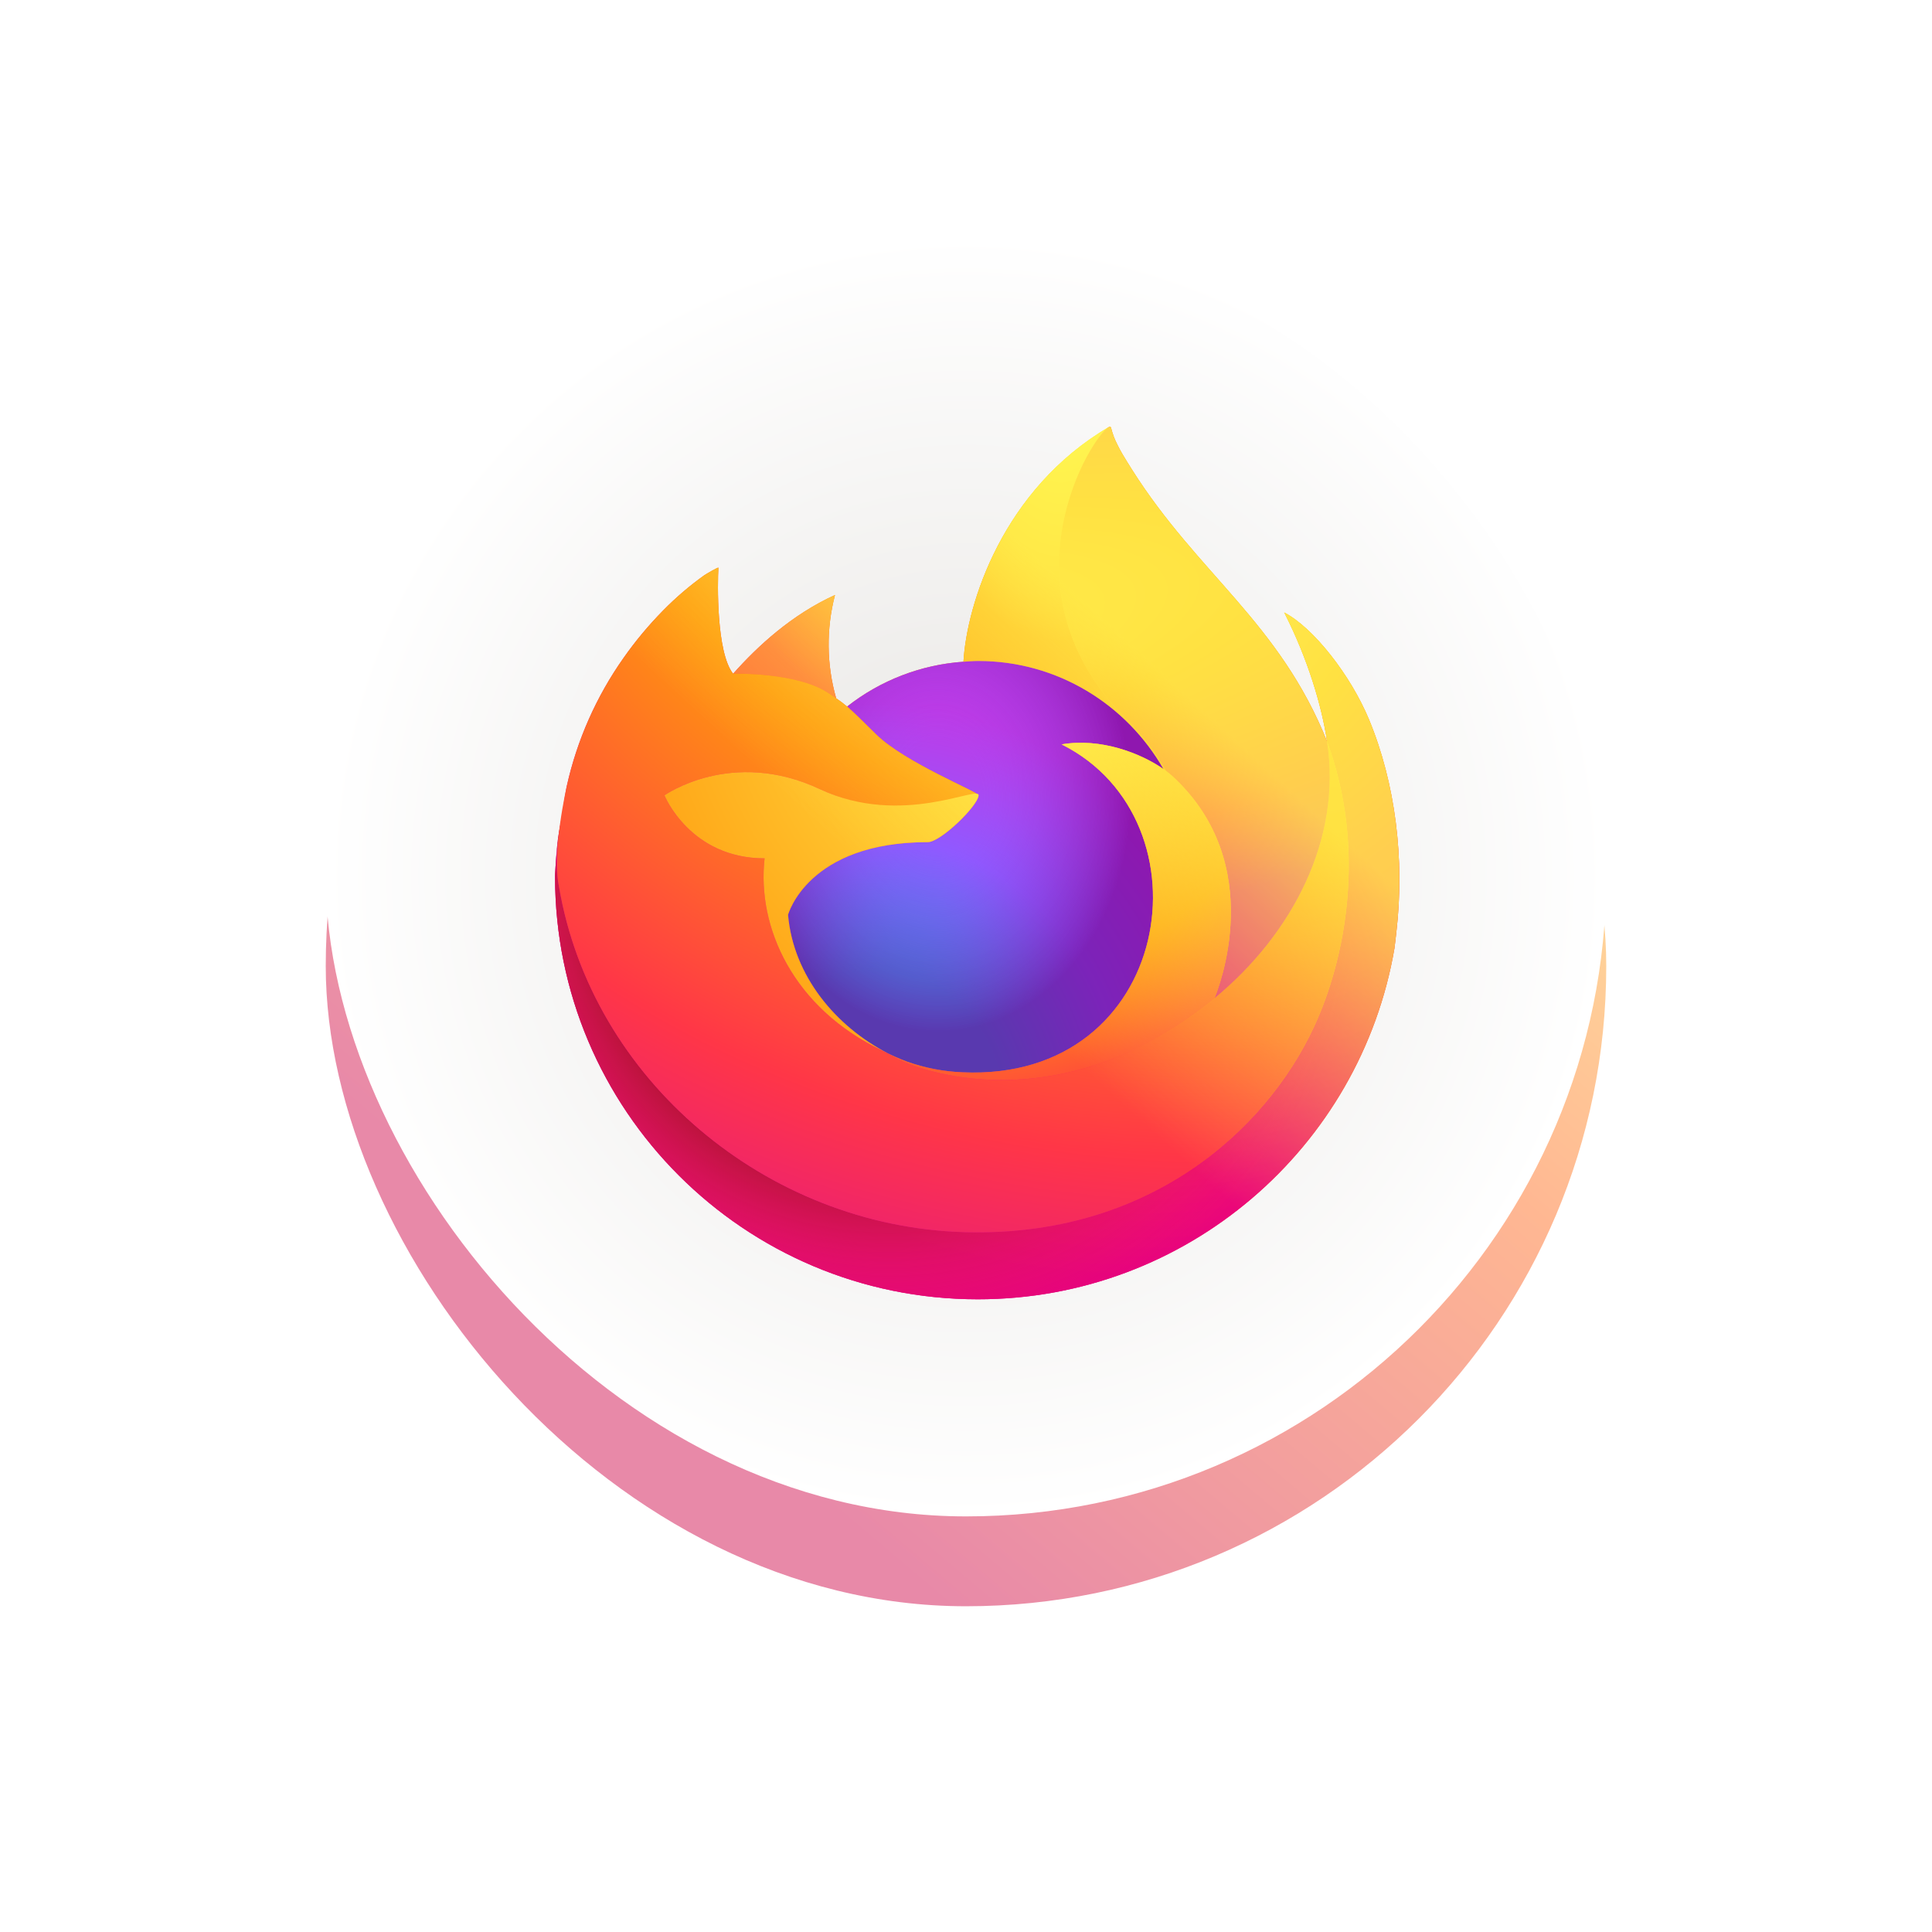
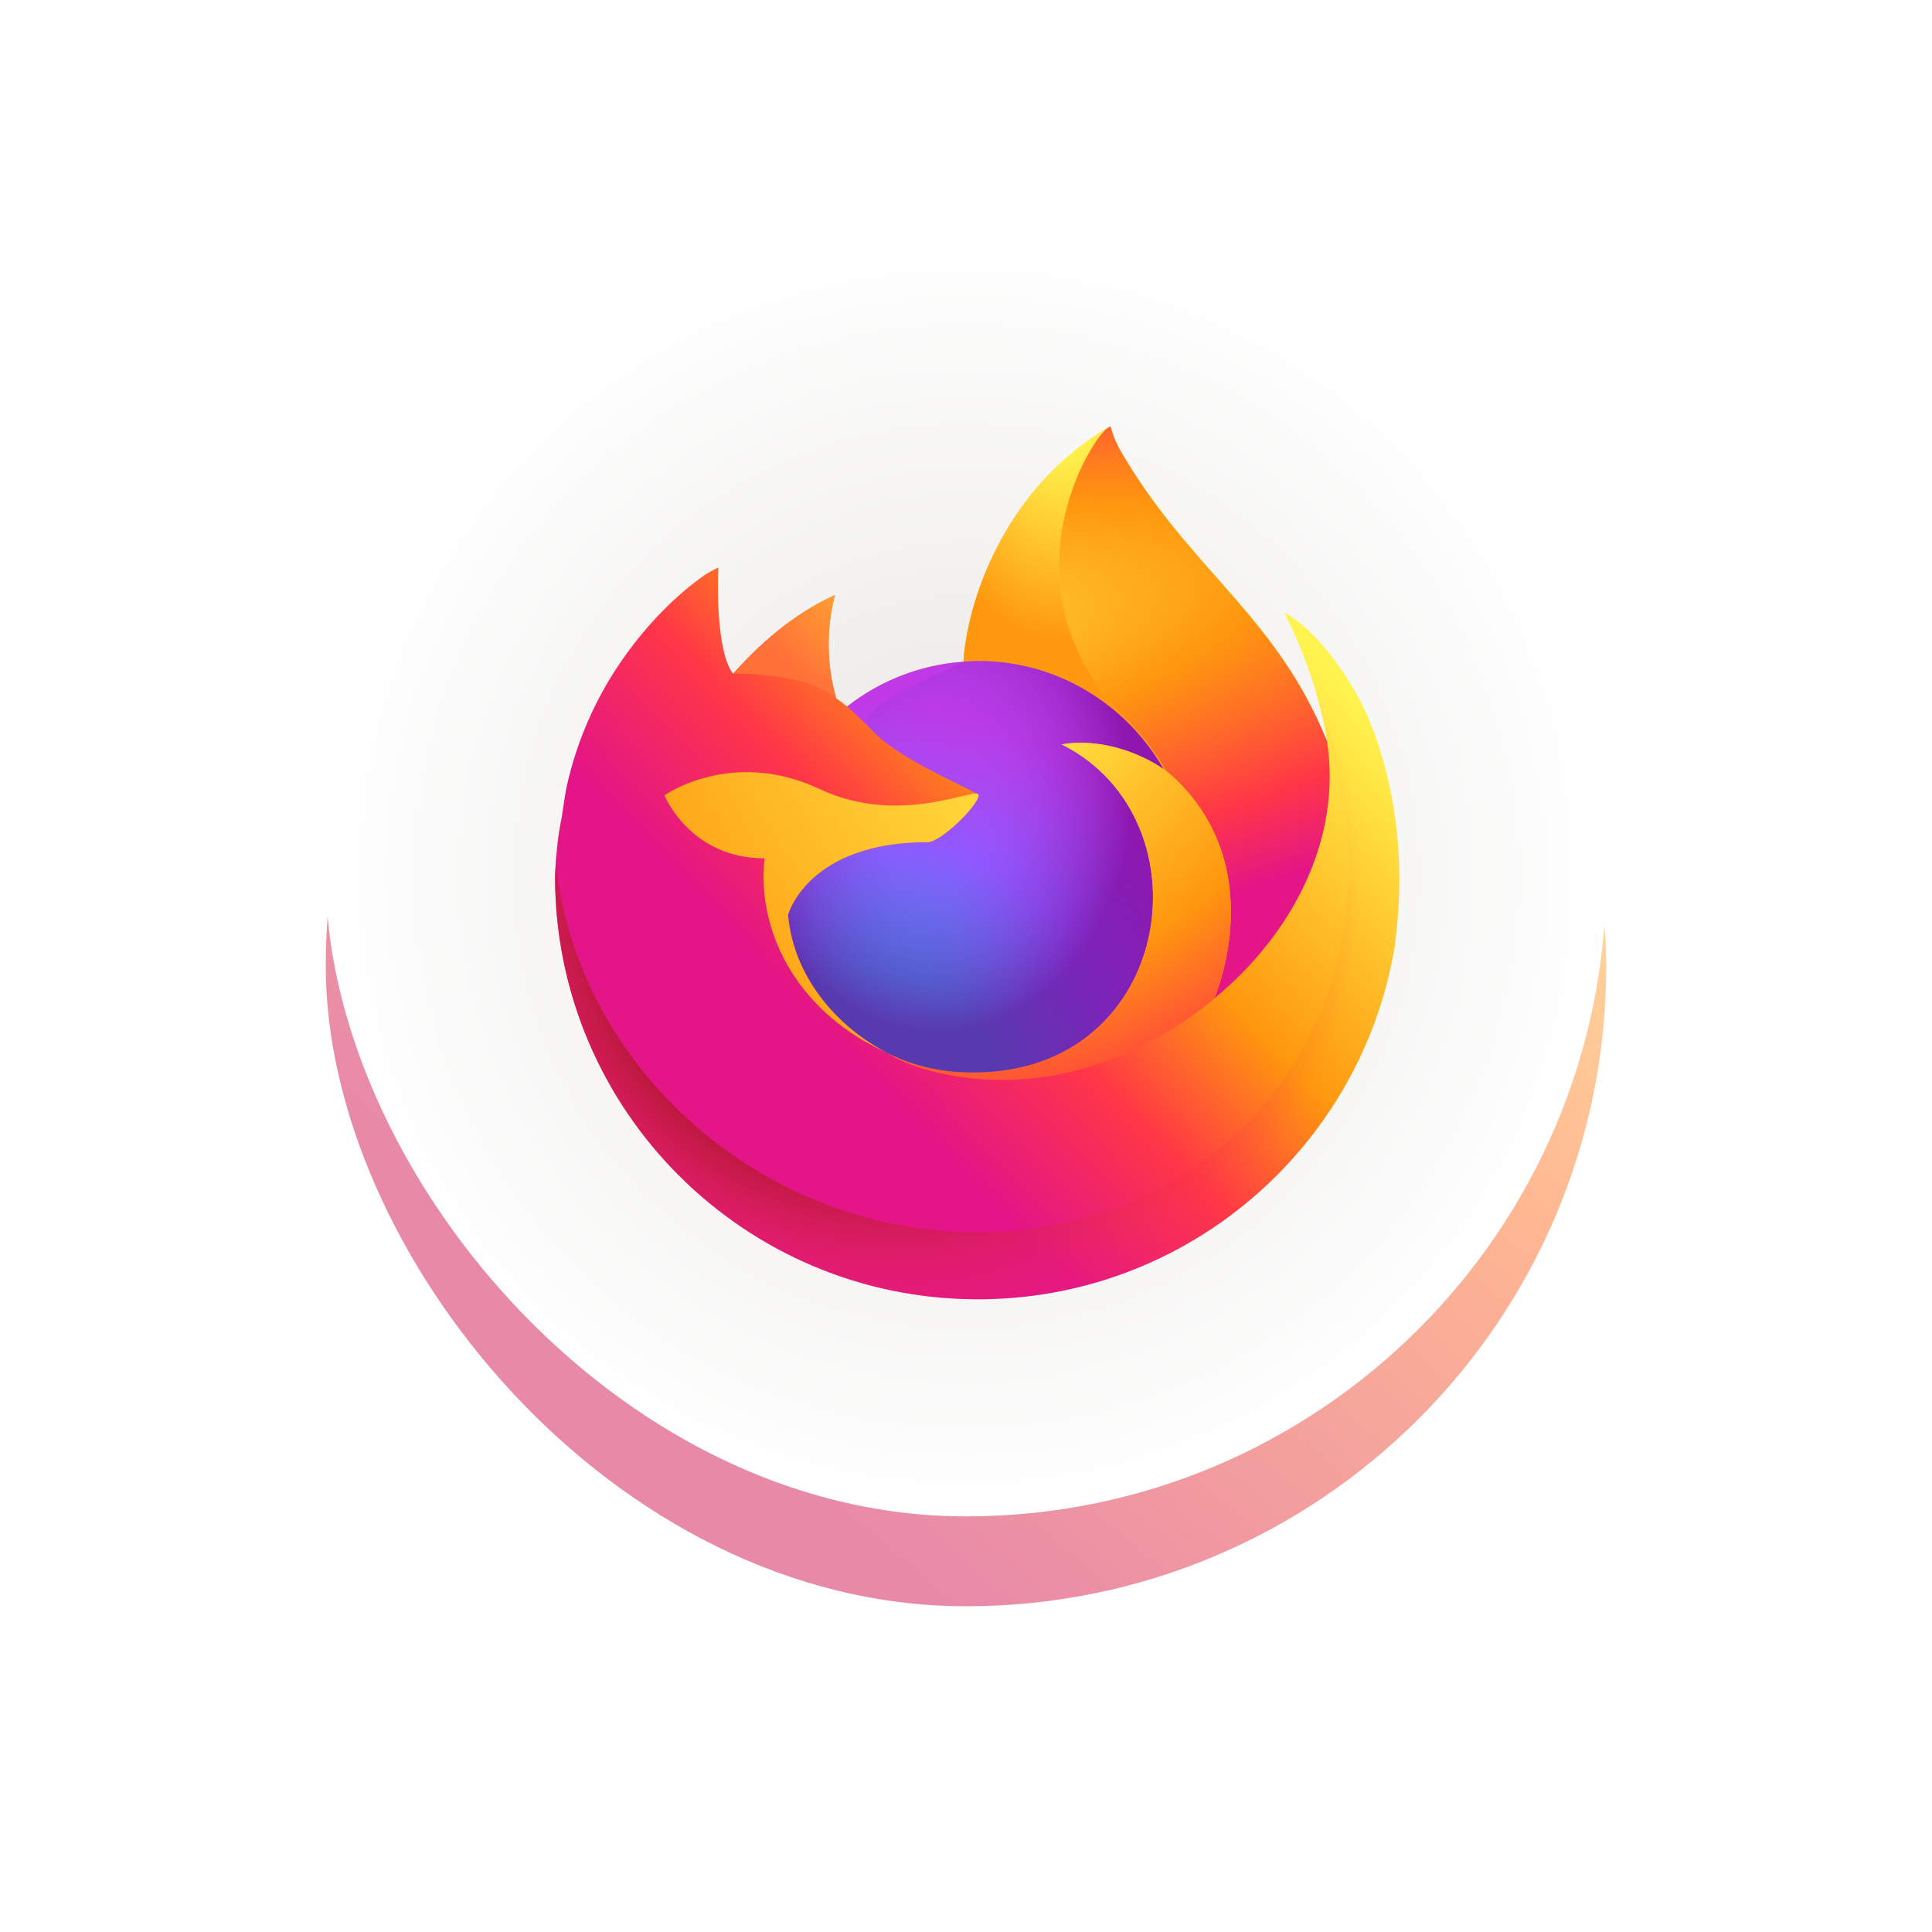
<svg xmlns="http://www.w3.org/2000/svg" width="86" height="86" viewBox="0 0 86 86" fill="none">
  <g opacity="0.5" filter="url(#filter0_f)">
    <rect x="14.5" y="14.5" width="57" height="57" rx="28.5" fill="url(#paint0_linear)" />
  </g>
  <rect x="14.5" y="10.5" width="57" height="57" rx="28.5" fill="url(#paint1_radial)" />
  <path d="M60.938 32.025C60.12 30.058 58.464 27.934 57.163 27.263C58.222 29.338 58.834 31.42 59.068 32.974C59.068 32.977 59.07 32.984 59.072 33.005C56.944 27.701 53.336 25.563 50.39 20.907C50.242 20.671 50.092 20.435 49.947 20.186C49.873 20.059 49.804 19.93 49.74 19.797C49.617 19.561 49.523 19.311 49.459 19.053C49.459 19.041 49.455 19.029 49.447 19.019C49.439 19.01 49.428 19.004 49.416 19.003C49.404 18.999 49.392 18.999 49.38 19.003C49.378 19.003 49.374 19.006 49.371 19.008C49.367 19.009 49.362 19.013 49.357 19.015C49.359 19.013 49.364 19.006 49.365 19.005C44.638 21.773 43.035 26.894 42.887 29.456C41 29.586 39.195 30.282 37.709 31.452C37.553 31.32 37.39 31.198 37.221 31.084C36.792 29.583 36.774 27.995 37.168 26.485C35.235 27.366 33.732 28.757 32.639 29.985H32.63C31.884 29.04 31.937 25.924 31.979 25.273C31.971 25.233 31.423 25.557 31.351 25.606C30.693 26.076 30.078 26.603 29.512 27.181C28.869 27.834 28.281 28.539 27.755 29.289C27.755 29.29 27.755 29.291 27.754 29.292C27.754 29.291 27.755 29.29 27.755 29.289C26.545 31.003 25.687 32.941 25.23 34.989C25.221 35.03 25.214 35.072 25.205 35.113C25.169 35.279 25.042 36.108 25.02 36.288C25.018 36.302 25.017 36.315 25.016 36.329C24.851 37.186 24.749 38.053 24.71 38.925C24.71 38.957 24.708 38.989 24.708 39.021C24.709 49.412 33.133 57.836 43.526 57.836C52.832 57.836 60.56 51.08 62.073 42.205C62.105 41.964 62.13 41.722 62.158 41.479C62.532 38.252 62.117 34.861 60.938 32.025ZM39.25 46.752C39.338 46.794 39.42 46.84 39.511 46.881C39.515 46.883 39.52 46.886 39.524 46.889C39.432 46.845 39.34 46.799 39.25 46.752ZM59.074 33.01L59.071 32.991C59.072 32.998 59.073 33.005 59.074 33.012L59.074 33.01Z" fill="url(#paint2_linear)" />
-   <path d="M60.938 32.025C60.12 30.058 58.464 27.934 57.163 27.263C58.221 29.338 58.834 31.42 59.068 32.974C59.068 32.969 59.069 32.977 59.071 32.991C59.072 32.998 59.073 33.005 59.074 33.011C60.85 37.825 59.882 42.719 58.489 45.709C56.332 50.337 51.112 55.079 42.941 54.848C34.112 54.598 26.334 48.047 24.883 39.468C24.618 38.115 24.883 37.428 25.016 36.329C24.853 37.176 24.792 37.421 24.71 38.925C24.71 38.958 24.708 38.989 24.708 39.022C24.708 49.412 33.133 57.836 43.525 57.836C52.832 57.836 60.56 51.08 62.073 42.205C62.105 41.964 62.13 41.722 62.158 41.479C62.532 38.252 62.117 34.861 60.938 32.025Z" fill="url(#paint3_radial)" />
  <path d="M60.938 32.025C60.12 30.058 58.464 27.934 57.163 27.263C58.221 29.338 58.834 31.42 59.068 32.974C59.068 32.969 59.069 32.977 59.071 32.991C59.072 32.998 59.073 33.005 59.074 33.011C60.85 37.825 59.882 42.719 58.489 45.709C56.332 50.337 51.112 55.079 42.941 54.848C34.112 54.598 26.334 48.047 24.883 39.468C24.618 38.115 24.883 37.428 25.016 36.329C24.853 37.176 24.792 37.421 24.71 38.925C24.71 38.958 24.708 38.989 24.708 39.022C24.708 49.412 33.133 57.836 43.525 57.836C52.832 57.836 60.56 51.08 62.073 42.205C62.105 41.964 62.13 41.722 62.158 41.479C62.532 38.252 62.117 34.861 60.938 32.025Z" fill="url(#paint4_radial)" />
  <path d="M51.794 34.237C51.834 34.266 51.872 34.294 51.91 34.323C51.438 33.485 50.85 32.718 50.164 32.044C44.314 26.195 48.63 19.362 49.358 19.015C49.36 19.012 49.364 19.006 49.365 19.005C44.639 21.773 43.035 26.894 42.888 29.456C43.107 29.441 43.325 29.423 43.549 29.423C47.076 29.423 50.148 31.362 51.794 34.237Z" fill="url(#paint5_radial)" />
  <path d="M43.56 35.404C43.53 35.872 41.876 37.486 41.298 37.486C35.947 37.486 35.078 40.723 35.078 40.723C35.315 43.449 37.213 45.693 39.511 46.881C39.616 46.935 39.722 46.984 39.828 47.032C40.01 47.113 40.194 47.188 40.381 47.258C41.169 47.537 41.994 47.696 42.829 47.73C52.208 48.17 54.025 36.519 47.257 33.135C48.99 32.833 50.789 33.531 51.794 34.236C50.148 31.362 47.076 29.422 43.549 29.422C43.326 29.422 43.107 29.441 42.888 29.456C41 29.586 39.196 30.281 37.709 31.451C37.996 31.694 38.32 32.019 39.002 32.691C40.279 33.949 43.554 35.252 43.56 35.404Z" fill="url(#paint6_radial)" />
-   <path d="M43.56 35.404C43.53 35.872 41.876 37.486 41.298 37.486C35.947 37.486 35.078 40.723 35.078 40.723C35.315 43.449 37.213 45.693 39.511 46.881C39.616 46.935 39.722 46.984 39.828 47.032C40.01 47.113 40.194 47.188 40.381 47.258C41.169 47.537 41.994 47.696 42.829 47.73C52.208 48.17 54.025 36.519 47.257 33.135C48.99 32.833 50.789 33.531 51.794 34.236C50.148 31.362 47.076 29.422 43.549 29.422C43.326 29.422 43.107 29.441 42.888 29.456C41 29.586 39.196 30.281 37.709 31.451C37.996 31.694 38.32 32.019 39.002 32.691C40.279 33.949 43.554 35.252 43.56 35.404Z" fill="url(#paint7_radial)" />
+   <path d="M43.56 35.404C43.53 35.872 41.876 37.486 41.298 37.486C35.947 37.486 35.078 40.723 35.078 40.723C35.315 43.449 37.213 45.693 39.511 46.881C39.616 46.935 39.722 46.984 39.828 47.032C40.01 47.113 40.194 47.188 40.381 47.258C41.169 47.537 41.994 47.696 42.829 47.73C52.208 48.17 54.025 36.519 47.257 33.135C48.99 32.833 50.789 33.531 51.794 34.236C50.148 31.362 47.076 29.422 43.549 29.422C43.326 29.422 43.107 29.441 42.888 29.456C37.996 31.694 38.32 32.019 39.002 32.691C40.279 33.949 43.554 35.252 43.56 35.404Z" fill="url(#paint7_radial)" />
  <path d="M36.831 30.826C36.962 30.91 37.092 30.997 37.221 31.084C36.792 29.584 36.774 27.996 37.169 26.486C35.235 27.366 33.732 28.757 32.639 29.985C32.729 29.983 35.459 29.934 36.831 30.826Z" fill="url(#paint8_radial)" />
-   <path d="M24.883 39.468C26.334 48.048 34.112 54.598 42.941 54.848C51.112 55.08 56.332 50.337 58.489 45.71C59.882 42.719 60.85 37.825 59.074 33.012L59.074 33.01L59.071 32.992C59.069 32.978 59.068 32.969 59.068 32.974C59.068 32.977 59.069 32.984 59.072 33.005C59.739 37.363 57.523 41.585 54.057 44.44L54.047 44.465C47.294 49.963 40.832 47.782 39.523 46.889C39.431 46.845 39.34 46.799 39.249 46.753C35.312 44.871 33.686 41.285 34.035 38.209C30.71 38.209 29.577 35.405 29.577 35.405C29.577 35.405 32.562 33.277 36.495 35.127C40.139 36.842 43.56 35.405 43.56 35.405C43.553 35.252 40.278 33.949 39.002 32.691C38.319 32.019 37.995 31.695 37.709 31.452C37.553 31.32 37.39 31.198 37.221 31.084C37.092 30.996 36.962 30.91 36.831 30.826C35.459 29.934 32.729 29.983 32.639 29.985H32.63C31.884 29.04 31.937 25.924 31.979 25.273C31.97 25.232 31.423 25.557 31.351 25.606C30.693 26.076 30.078 26.603 29.512 27.181C28.869 27.834 28.281 28.539 27.755 29.289C27.755 29.29 27.755 29.291 27.754 29.292C27.754 29.291 27.755 29.29 27.755 29.289C26.545 31.004 25.687 32.941 25.23 34.989C25.221 35.03 24.553 37.952 24.883 39.468Z" fill="url(#paint9_radial)" />
  <path d="M50.164 32.043C50.85 32.717 51.438 33.485 51.91 34.323C52.014 34.401 52.111 34.478 52.193 34.554C56.459 38.484 54.224 44.044 54.057 44.44C57.523 41.585 59.739 37.363 59.072 33.005C56.944 27.701 53.336 25.563 50.39 20.907C50.242 20.671 50.092 20.435 49.947 20.186C49.873 20.059 49.804 19.93 49.74 19.797C49.617 19.561 49.523 19.311 49.459 19.053C49.459 19.041 49.455 19.029 49.447 19.019C49.439 19.01 49.428 19.004 49.416 19.003C49.404 18.999 49.392 18.999 49.38 19.003C49.378 19.003 49.374 19.006 49.371 19.008C49.367 19.009 49.362 19.013 49.357 19.015C48.63 19.362 44.314 26.195 50.164 32.043Z" fill="url(#paint10_radial)" />
  <path d="M52.193 34.554C52.111 34.478 52.014 34.401 51.91 34.323C51.872 34.294 51.835 34.265 51.794 34.237C50.789 33.531 48.99 32.834 47.256 33.135C54.025 36.519 52.208 48.17 42.829 47.731C41.994 47.697 41.169 47.537 40.381 47.258C40.194 47.188 40.01 47.113 39.828 47.032C39.722 46.984 39.616 46.935 39.511 46.881C39.514 46.883 39.52 46.886 39.523 46.889C40.832 47.781 47.294 49.962 54.047 44.464L54.057 44.44C54.224 44.044 56.459 38.484 52.193 34.554Z" fill="url(#paint11_radial)" />
  <path d="M35.078 40.723C35.078 40.723 35.947 37.487 41.298 37.487C41.876 37.487 43.53 35.873 43.56 35.404C43.591 34.936 40.139 36.841 36.495 35.127C32.562 33.276 29.577 35.404 29.577 35.404C29.577 35.404 30.711 38.208 34.035 38.208C33.686 41.284 35.313 44.871 39.25 46.752C39.338 46.794 39.42 46.84 39.511 46.881C37.213 45.693 35.315 43.449 35.078 40.723Z" fill="url(#paint12_radial)" />
-   <path d="M60.938 32.025C60.12 30.058 58.464 27.934 57.163 27.263C58.221 29.338 58.834 31.42 59.068 32.974C59.068 32.977 59.069 32.984 59.072 33.005C56.944 27.701 53.336 25.563 50.39 20.907C50.242 20.671 50.092 20.435 49.947 20.186C49.873 20.059 49.804 19.93 49.74 19.797C49.617 19.561 49.523 19.311 49.459 19.053C49.459 19.041 49.455 19.029 49.447 19.019C49.439 19.01 49.428 19.004 49.416 19.003C49.404 18.999 49.392 18.999 49.38 19.003C49.378 19.003 49.374 19.006 49.371 19.008C49.367 19.009 49.362 19.013 49.357 19.015C49.359 19.013 49.364 19.006 49.365 19.005C44.638 21.773 43.035 26.894 42.887 29.456C43.107 29.441 43.325 29.423 43.548 29.423C47.076 29.423 50.148 31.362 51.793 34.237C50.788 33.531 48.989 32.834 47.256 33.135C54.024 36.519 52.207 48.171 42.829 47.731C41.993 47.697 41.168 47.538 40.38 47.258C40.194 47.188 40.01 47.113 39.827 47.032C39.721 46.984 39.615 46.935 39.51 46.881C39.514 46.884 39.519 46.886 39.523 46.889C39.431 46.845 39.34 46.799 39.249 46.752C39.337 46.794 39.42 46.84 39.51 46.881C37.212 45.693 35.315 43.449 35.078 40.723C35.078 40.723 35.946 37.487 41.297 37.487C41.875 37.487 43.529 35.873 43.56 35.404C43.553 35.252 40.278 33.949 39.001 32.691C38.319 32.019 37.995 31.695 37.708 31.452C37.552 31.32 37.39 31.197 37.221 31.084C36.792 29.583 36.773 27.995 37.168 26.485C35.235 27.365 33.731 28.756 32.638 29.985H32.63C31.884 29.04 31.936 25.924 31.979 25.273C31.97 25.232 31.422 25.557 31.351 25.606C30.692 26.076 30.077 26.603 29.512 27.181C28.869 27.834 28.281 28.539 27.755 29.289C27.755 29.29 27.755 29.291 27.754 29.292C27.754 29.291 27.755 29.29 27.755 29.289C26.545 31.003 25.687 32.941 25.23 34.989C25.221 35.03 25.214 35.072 25.205 35.113C25.169 35.279 25.01 36.12 24.988 36.3C24.986 36.314 24.99 36.286 24.988 36.3C24.843 37.169 24.75 38.045 24.71 38.925C24.71 38.958 24.709 38.989 24.709 39.022C24.709 49.412 33.133 57.836 43.525 57.836C52.832 57.836 60.56 51.08 62.073 42.205C62.105 41.964 62.13 41.722 62.158 41.479C62.532 38.252 62.117 34.861 60.938 32.025ZM59.071 32.991C59.072 32.998 59.073 33.005 59.074 33.012L59.074 33.01L59.071 32.991Z" fill="url(#paint13_linear)" />
  <defs>
    <filter id="filter0_f" x="0.5" y="0.5" width="85" height="85" filterUnits="userSpaceOnUse" color-interpolation-filters="sRGB">
      <feFlood flood-opacity="0" result="BackgroundImageFix" />
      <feBlend mode="normal" in="SourceGraphic" in2="BackgroundImageFix" result="shape" />
      <feGaussianBlur stdDeviation="7" result="effect1_foregroundBlur" />
    </filter>
    <linearGradient id="paint0_linear" x1="30.5" y1="62" x2="66" y2="20" gradientUnits="userSpaceOnUse">
      <stop stop-color="#D11352" />
      <stop offset="0.556" stop-color="#FF7026" />
      <stop offset="1" stop-color="#FFE242" />
    </linearGradient>
    <radialGradient id="paint1_radial" cx="0" cy="0" r="1" gradientUnits="userSpaceOnUse" gradientTransform="translate(43 39) rotate(90) scale(28.5)">
      <stop stop-color="#E7E5E2" />
      <stop offset="1" stop-color="white" />
    </radialGradient>
    <linearGradient id="paint2_linear" x1="57.5" y1="25.02" x2="27.285" y2="54.166" gradientUnits="userSpaceOnUse">
      <stop offset="0.05" stop-color="#FFF44F" />
      <stop offset="0.37" stop-color="#FF980E" />
      <stop offset="0.53" stop-color="#FF3647" />
      <stop offset="0.7" stop-color="#E31587" />
    </linearGradient>
    <radialGradient id="paint3_radial" cx="0" cy="0" r="1" gradientUnits="userSpaceOnUse" gradientTransform="translate(50.75 23.329) scale(38.485 39.133)">
      <stop offset="0.13" stop-color="#FFBD4F" />
      <stop offset="0.28" stop-color="#FF980E" />
      <stop offset="0.47" stop-color="#FF3750" />
      <stop offset="0.78" stop-color="#EB0878" />
      <stop offset="0.86" stop-color="#E50080" />
    </radialGradient>
    <radialGradient id="paint4_radial" cx="0" cy="0" r="1" gradientUnits="userSpaceOnUse" gradientTransform="translate(39.591 39.492) scale(39.447 39.133)">
      <stop offset="0.3" stop-color="#960E18" />
      <stop offset="0.35" stop-color="#B11927" stop-opacity="0.74" />
      <stop offset="0.43" stop-color="#DB293D" stop-opacity="0.34" />
      <stop offset="0.5" stop-color="#F5334B" stop-opacity="0.09" />
      <stop offset="0.53" stop-color="#FF3750" stop-opacity="0" />
    </radialGradient>
    <radialGradient id="paint5_radial" cx="0" cy="0" r="1" gradientUnits="userSpaceOnUse" gradientTransform="translate(47.219 17.166) scale(12.632 21.446)">
      <stop offset="0.13" stop-color="#FFF44F" />
      <stop offset="0.53" stop-color="#FF980E" />
    </radialGradient>
    <radialGradient id="paint6_radial" cx="0" cy="0" r="1" gradientUnits="userSpaceOnUse" gradientTransform="translate(38.883 49.594) scale(16.715 18.32)">
      <stop offset="0.35" stop-color="#3A8EE6" />
      <stop offset="0.67" stop-color="#9059FF" />
      <stop offset="1" stop-color="#C139E6" />
    </radialGradient>
    <radialGradient id="paint7_radial" cx="0" cy="0" r="1" gradientUnits="userSpaceOnUse" gradientTransform="translate(41.739 35.468) scale(8.876 10.809)">
      <stop offset="0.21" stop-color="#9059FF" stop-opacity="0" />
      <stop offset="0.97" stop-color="#6E008B" stop-opacity="0.6" />
    </radialGradient>
    <radialGradient id="paint8_radial" cx="0" cy="0" r="1" gradientUnits="userSpaceOnUse" gradientTransform="translate(42.262 21.887) scale(13.289 13.336)">
      <stop offset="0.1" stop-color="#FFE226" />
      <stop offset="0.79" stop-color="#FF7139" />
    </radialGradient>
    <radialGradient id="paint9_radial" cx="0" cy="0" r="1" gradientUnits="userSpaceOnUse" gradientTransform="translate(54.398 13.139) scale(63.443 53.257)">
      <stop offset="0.11" stop-color="#FFF44F" />
      <stop offset="0.46" stop-color="#FF980E" />
      <stop offset="0.72" stop-color="#FF3647" />
      <stop offset="0.9" stop-color="#E31587" />
    </radialGradient>
    <radialGradient id="paint10_radial" cx="0" cy="0" r="1" gradientUnits="userSpaceOnUse" gradientTransform="translate(30.837 30.726) rotate(77.395) scale(20.128 87.072)">
      <stop stop-color="#FFF44F" />
      <stop offset="0.3" stop-color="#FF980E" />
      <stop offset="0.57" stop-color="#FF3647" />
      <stop offset="0.74" stop-color="#E31587" />
    </radialGradient>
    <radialGradient id="paint11_radial" cx="0" cy="0" r="1" gradientUnits="userSpaceOnUse" gradientTransform="translate(42.398 26.683) scale(36.426 35.786)">
      <stop offset="0.14" stop-color="#FFF44F" />
      <stop offset="0.48" stop-color="#FF980E" />
      <stop offset="0.66" stop-color="#FF3647" />
      <stop offset="0.9" stop-color="#E31587" />
    </radialGradient>
    <radialGradient id="paint12_radial" cx="0" cy="0" r="1" gradientUnits="userSpaceOnUse" gradientTransform="translate(51.853 28.776) scale(43.782 39.169)">
      <stop offset="0.09" stop-color="#FFF44F" />
      <stop offset="0.63" stop-color="#FF980E" />
    </radialGradient>
    <linearGradient id="paint13_linear" x1="54.775" y1="24.437" x2="30.614" y2="50.836" gradientUnits="userSpaceOnUse">
      <stop offset="0.17" stop-color="#FFF44F" stop-opacity="0.8" />
      <stop offset="0.6" stop-color="#FFF44F" stop-opacity="0" />
    </linearGradient>
  </defs>
</svg>